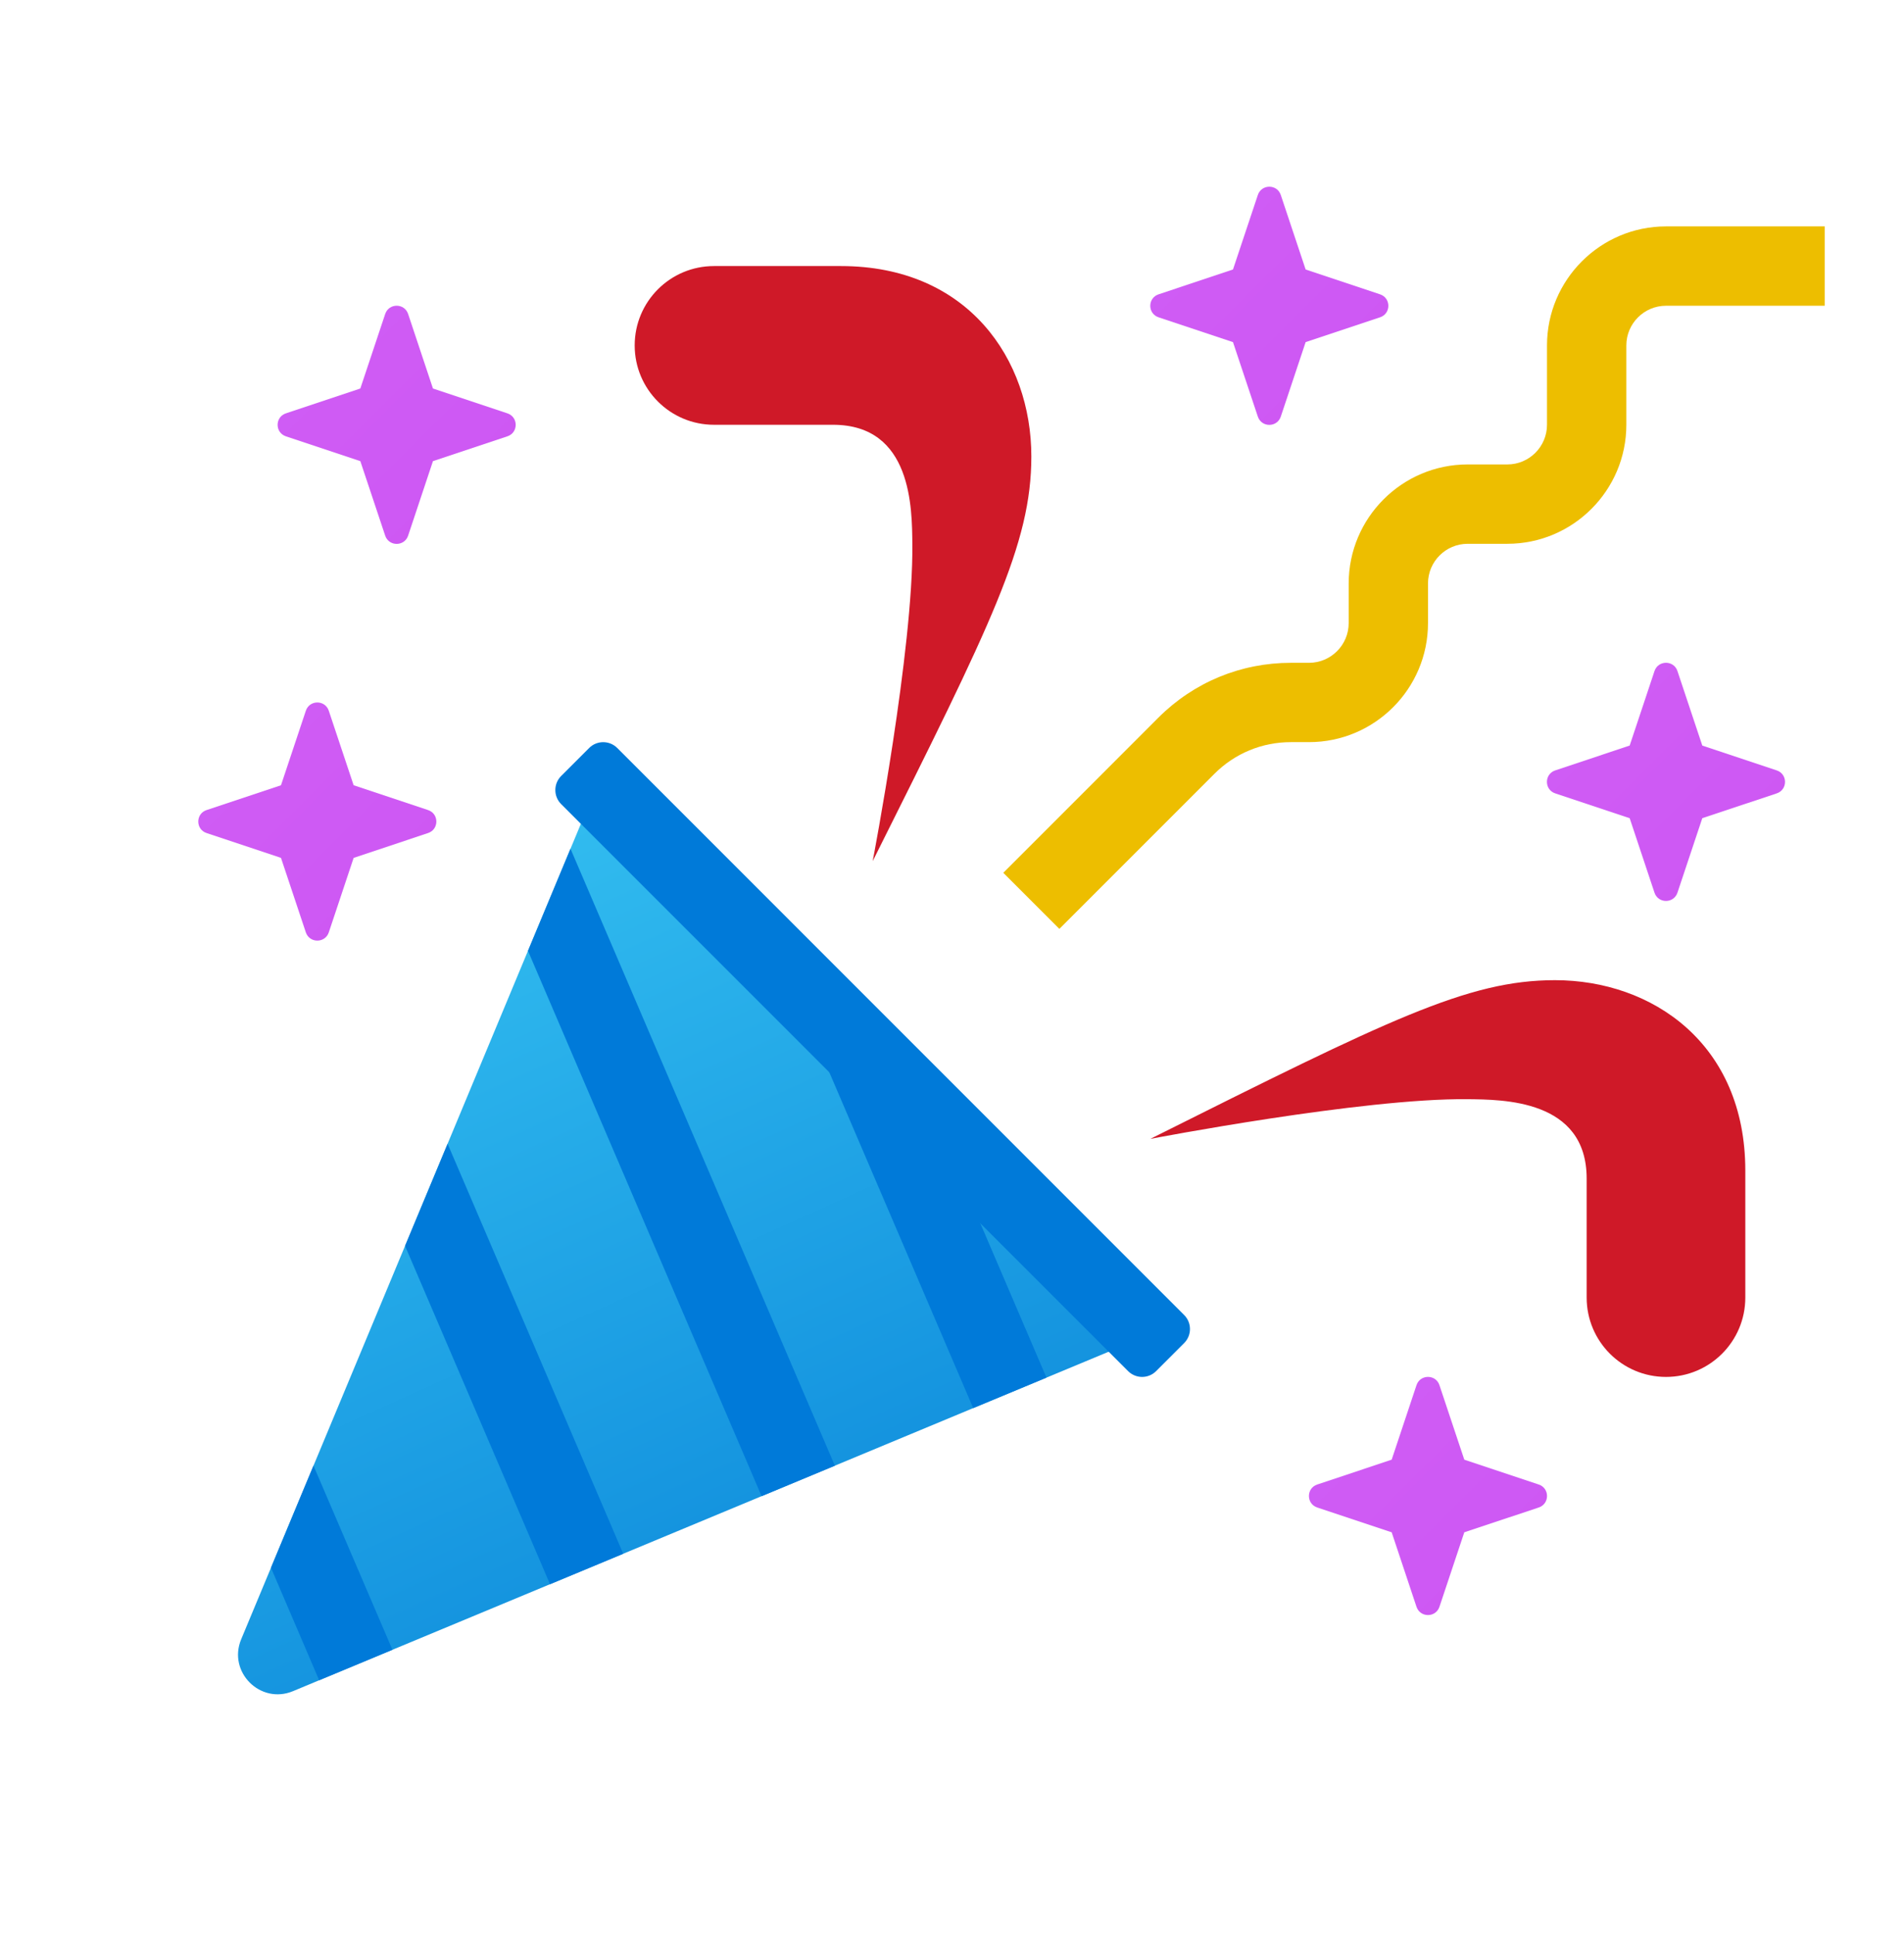
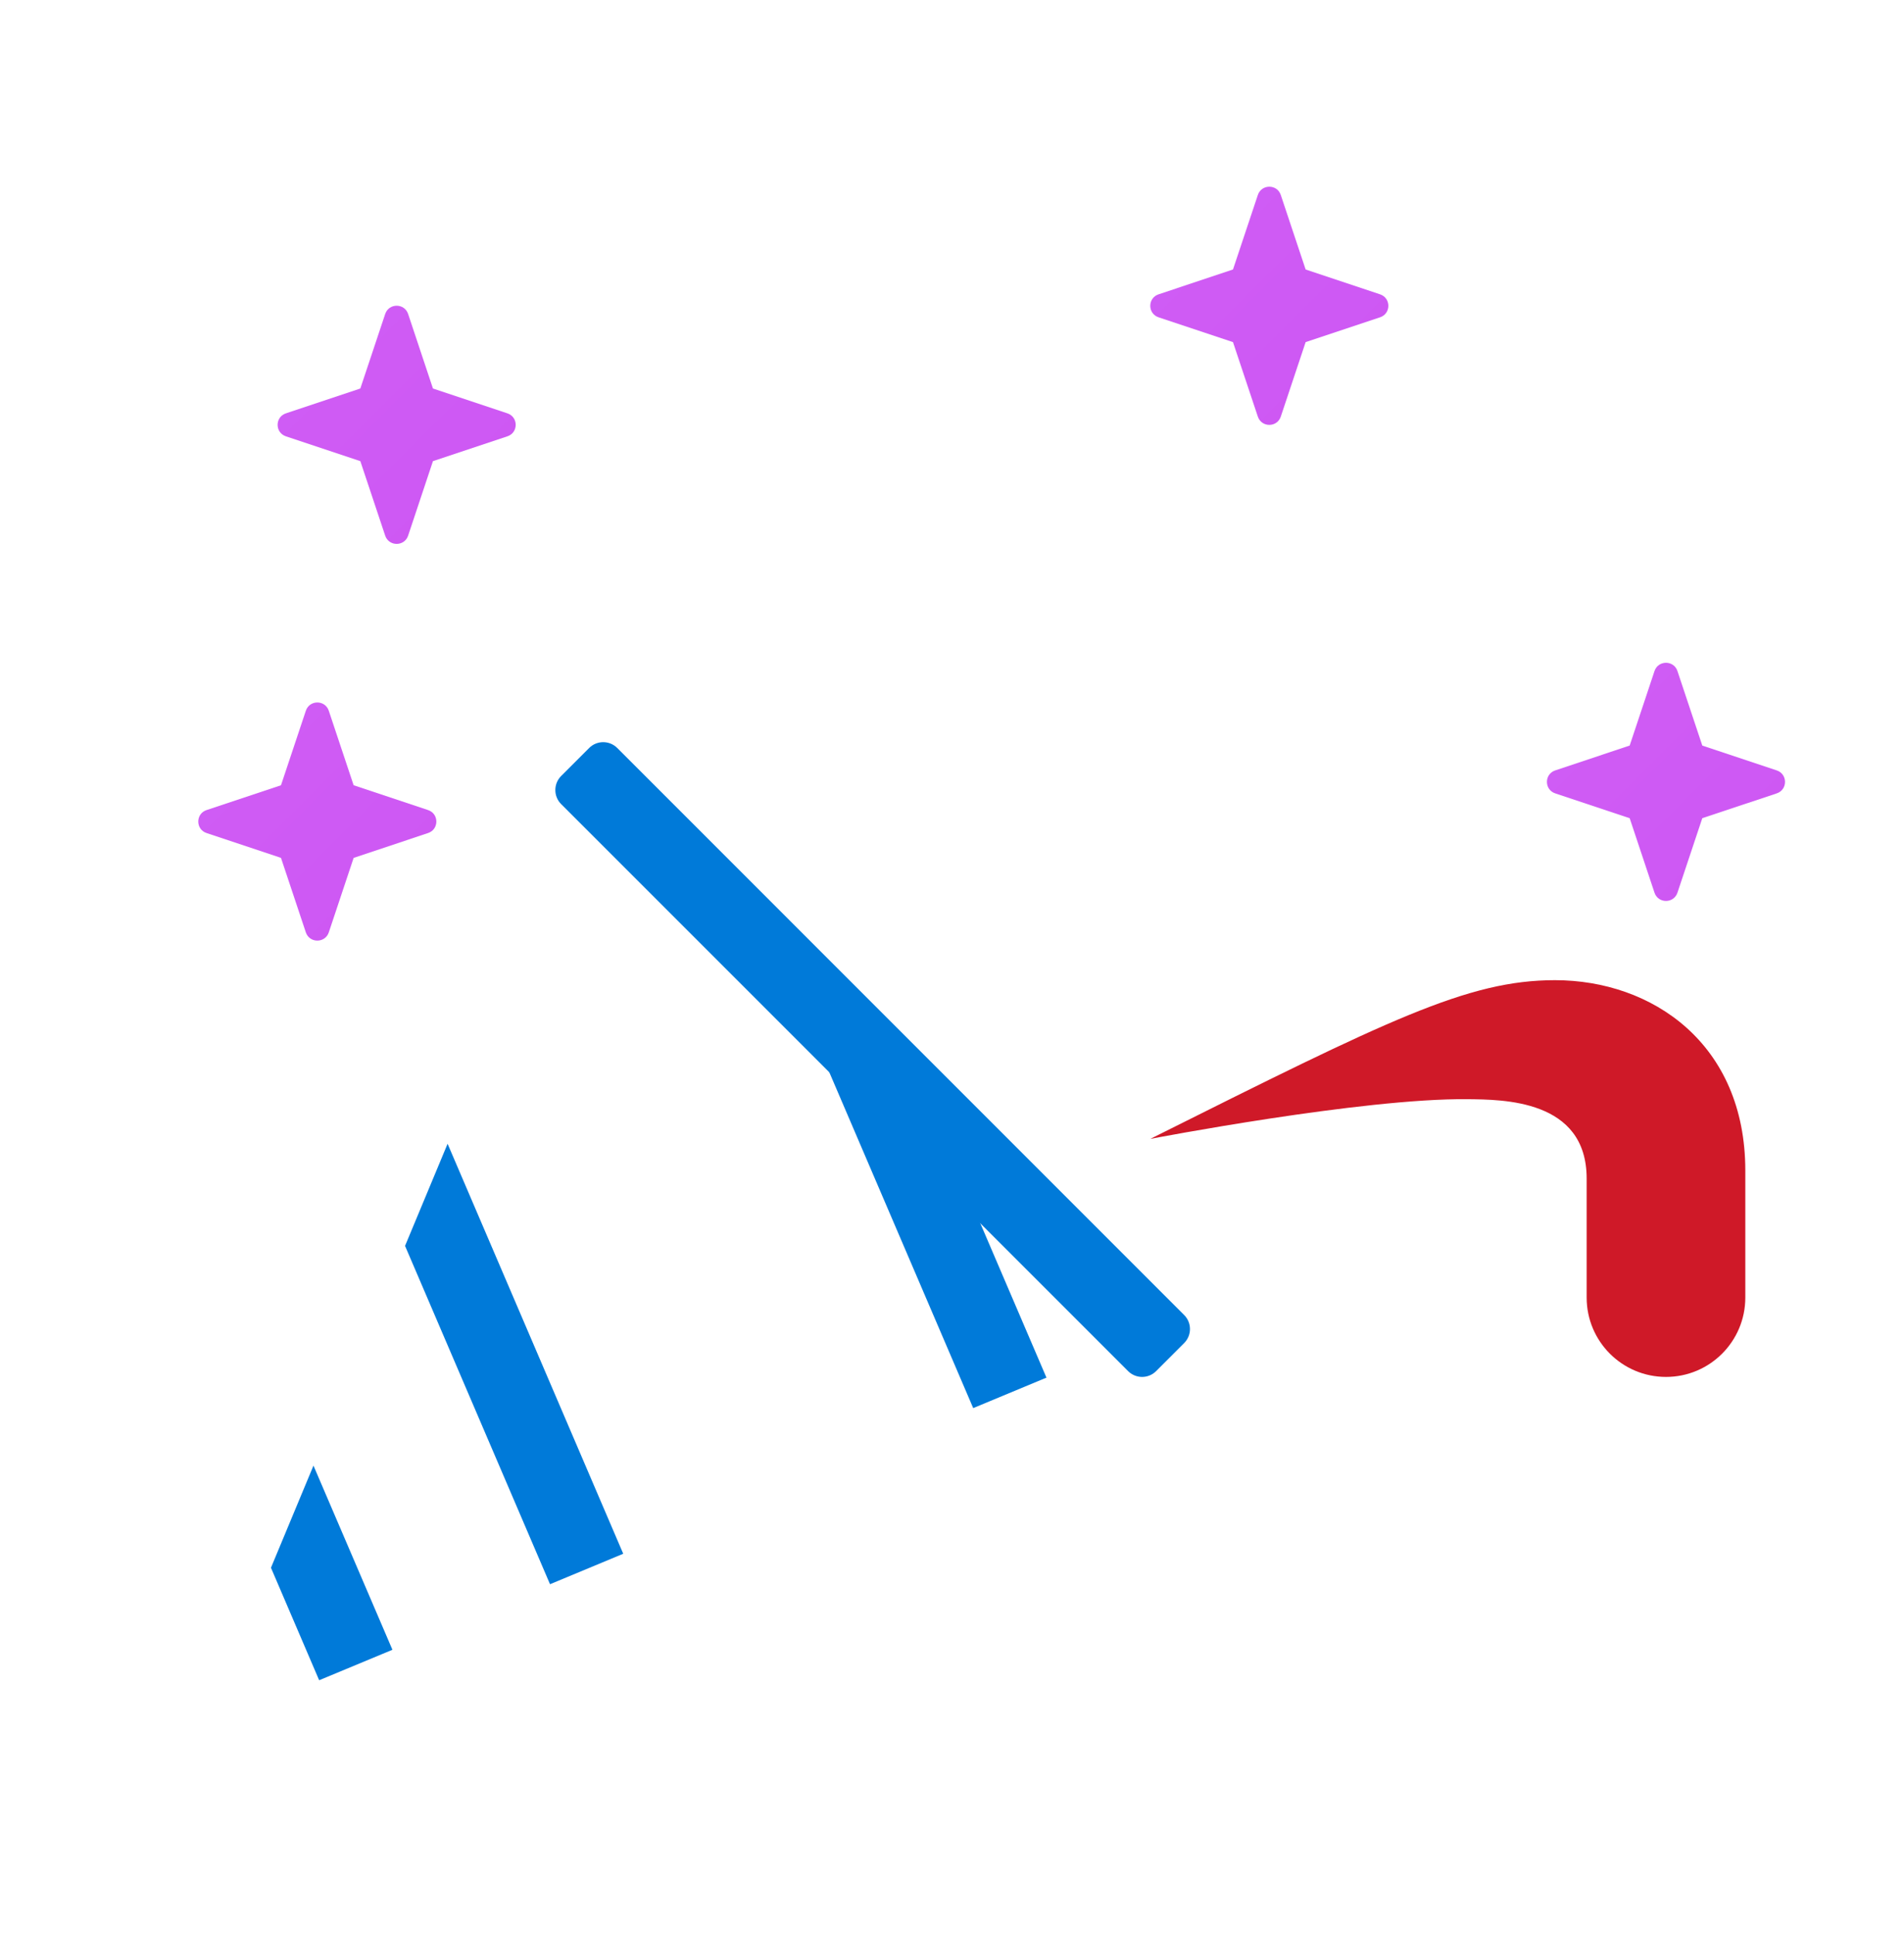
<svg xmlns="http://www.w3.org/2000/svg" width="64" height="65" viewBox="0 0 64 65" fill="none">
-   <path d="M20.195 26.08L8.107 55.093C7.649 56.192 8.751 57.294 9.849 56.837L38.861 44.766L20.195 26.08Z" fill="url(#paint0_linear_425_5567)" />
  <path d="M52.267 32.942C49.333 32.942 46.666 34.276 38.666 38.276C38.666 38.276 45.803 36.902 49.333 36.942C50.502 36.956 53.333 36.942 53.333 39.609V43.609C53.333 45.082 54.526 46.276 56 46.276C57.473 46.276 58.666 45.082 58.666 43.609V39.342C58.666 35.076 55.535 32.942 52.267 32.942Z" fill="#CF1928" />
-   <path d="M28.267 8.942H24C22.527 8.942 21.334 10.136 21.334 11.609C21.334 13.082 22.527 14.276 24 14.276H28C30.667 14.276 30.654 17.106 30.667 18.276C30.707 21.806 29.334 28.942 29.334 28.942C33.334 20.942 34.667 18.276 34.667 15.342C34.667 12.074 32.533 8.942 28.267 8.942Z" fill="#CF1928" />
-   <path d="M35.609 31.218L33.724 29.333L38.936 24.12C40.126 22.93 41.707 22.276 43.389 22.276H44C44.736 22.276 45.334 21.677 45.334 20.942V19.609C45.334 17.404 47.128 15.609 49.334 15.609H50.667C51.403 15.609 52 15.01 52 14.276V11.609C52 9.404 53.795 7.609 56 7.609H61.334V10.276H56C55.264 10.276 54.667 10.874 54.667 11.609V14.276C54.667 16.481 52.872 18.276 50.667 18.276H49.334C48.597 18.276 48 18.874 48 19.609V20.942C48 23.148 46.206 24.942 44 24.942H43.389C42.419 24.942 41.508 25.32 40.822 26.005L35.609 31.218Z" fill="#EDBE00" />
-   <path d="M48.385 46.554L49.22 49.057L51.723 49.892C52.093 50.016 52.093 50.54 51.723 50.664L49.22 51.498L48.385 54.001C48.261 54.372 47.737 54.372 47.613 54.001L46.779 51.498L44.276 50.664C43.905 50.54 43.905 50.016 44.276 49.892L46.779 49.057L47.613 46.554C47.737 46.182 48.263 46.182 48.385 46.554Z" fill="url(#paint1_linear_425_5567)" />
  <path d="M56.385 22.554L57.22 25.057L59.723 25.892C60.093 26.016 60.093 26.54 59.723 26.664L57.22 27.498L56.385 30.001C56.261 30.372 55.737 30.372 55.613 30.001L54.779 27.498L52.276 26.664C51.905 26.54 51.905 26.016 52.276 25.892L54.779 25.057L55.613 22.554C55.737 22.182 56.263 22.182 56.385 22.554Z" fill="url(#paint2_linear_425_5567)" />
  <path d="M43.052 6.554L43.887 9.057L46.389 9.892C46.76 10.016 46.76 10.54 46.389 10.664L43.887 11.498L43.052 14.001C42.928 14.372 42.404 14.372 42.28 14.001L41.445 11.498L38.943 10.664C38.572 10.54 38.572 10.016 38.943 9.892L41.445 9.057L42.28 6.554C42.404 6.182 42.929 6.182 43.052 6.554Z" fill="url(#paint3_linear_425_5567)" />
  <path d="M13.719 10.554L14.553 13.057L17.056 13.892C17.427 14.016 17.427 14.54 17.056 14.664L14.553 15.498L13.719 18.001C13.595 18.372 13.071 18.372 12.947 18.001L12.112 15.498L9.61 14.664C9.239 14.54 9.239 14.016 9.61 13.892L12.112 13.057L12.947 10.554C13.071 10.182 13.596 10.182 13.719 10.554Z" fill="url(#paint4_linear_425_5567)" />
  <path d="M11.052 23.888L11.887 26.391L14.389 27.225C14.76 27.349 14.76 27.873 14.389 27.997L11.887 28.832L11.052 31.335C10.928 31.705 10.404 31.705 10.28 31.335L9.445 28.832L6.943 27.997C6.572 27.873 6.572 27.349 6.943 27.225L9.445 26.391L10.28 23.888C10.404 23.516 10.929 23.516 11.052 23.888Z" fill="url(#paint5_linear_425_5567)" />
  <path d="M32.713 47.324L35.175 46.3L31.253 37.149L26.173 32.063L32.713 47.324Z" fill="#007AD9" />
  <path d="M10.728 56.47L13.191 55.446L10.537 49.257L9.108 52.689L10.728 56.47Z" fill="#007AD9" />
  <path d="M15.045 38.44L13.615 41.872L18.488 53.243L20.949 52.219L15.045 38.44Z" fill="#007AD9" />
-   <path d="M19.176 28.524L17.747 31.956L25.6 50.284L28.063 49.26L19.176 28.524Z" fill="#007AD9" />
  <path d="M37.919 46.081L18.861 27.024C18.602 26.764 18.602 26.341 18.861 26.081L19.804 25.138C20.064 24.878 20.487 24.878 20.747 25.138L39.804 44.196C40.064 44.456 40.064 44.878 39.804 45.138L38.861 46.081C38.602 46.341 38.18 46.341 37.919 46.081Z" fill="#007AD9" />
  <defs>
    <linearGradient id="paint0_linear_425_5567" x1="13.56" y1="28.508" x2="27.428" y2="59.164" gradientUnits="userSpaceOnUse">
      <stop stop-color="#33BEF0" />
      <stop offset="1" stop-color="#0A85D9" />
    </linearGradient>
    <linearGradient id="paint1_linear_425_5567" x1="40.987" y1="43.262" x2="72.681" y2="74.957" gradientUnits="userSpaceOnUse">
      <stop stop-color="#D160F6" />
      <stop offset="1" stop-color="#C545ED" />
    </linearGradient>
    <linearGradient id="paint2_linear_425_5567" x1="48.987" y1="19.262" x2="80.681" y2="50.957" gradientUnits="userSpaceOnUse">
      <stop stop-color="#D160F6" />
      <stop offset="1" stop-color="#C545ED" />
    </linearGradient>
    <linearGradient id="paint3_linear_425_5567" x1="35.653" y1="3.262" x2="67.348" y2="34.957" gradientUnits="userSpaceOnUse">
      <stop stop-color="#D160F6" />
      <stop offset="1" stop-color="#C545ED" />
    </linearGradient>
    <linearGradient id="paint4_linear_425_5567" x1="6.32" y1="7.262" x2="38.015" y2="38.957" gradientUnits="userSpaceOnUse">
      <stop stop-color="#D160F6" />
      <stop offset="1" stop-color="#C545ED" />
    </linearGradient>
    <linearGradient id="paint5_linear_425_5567" x1="3.653" y1="20.596" x2="35.348" y2="52.291" gradientUnits="userSpaceOnUse">
      <stop stop-color="#D160F6" />
      <stop offset="1" stop-color="#C545ED" />
    </linearGradient>
  </defs>
</svg>